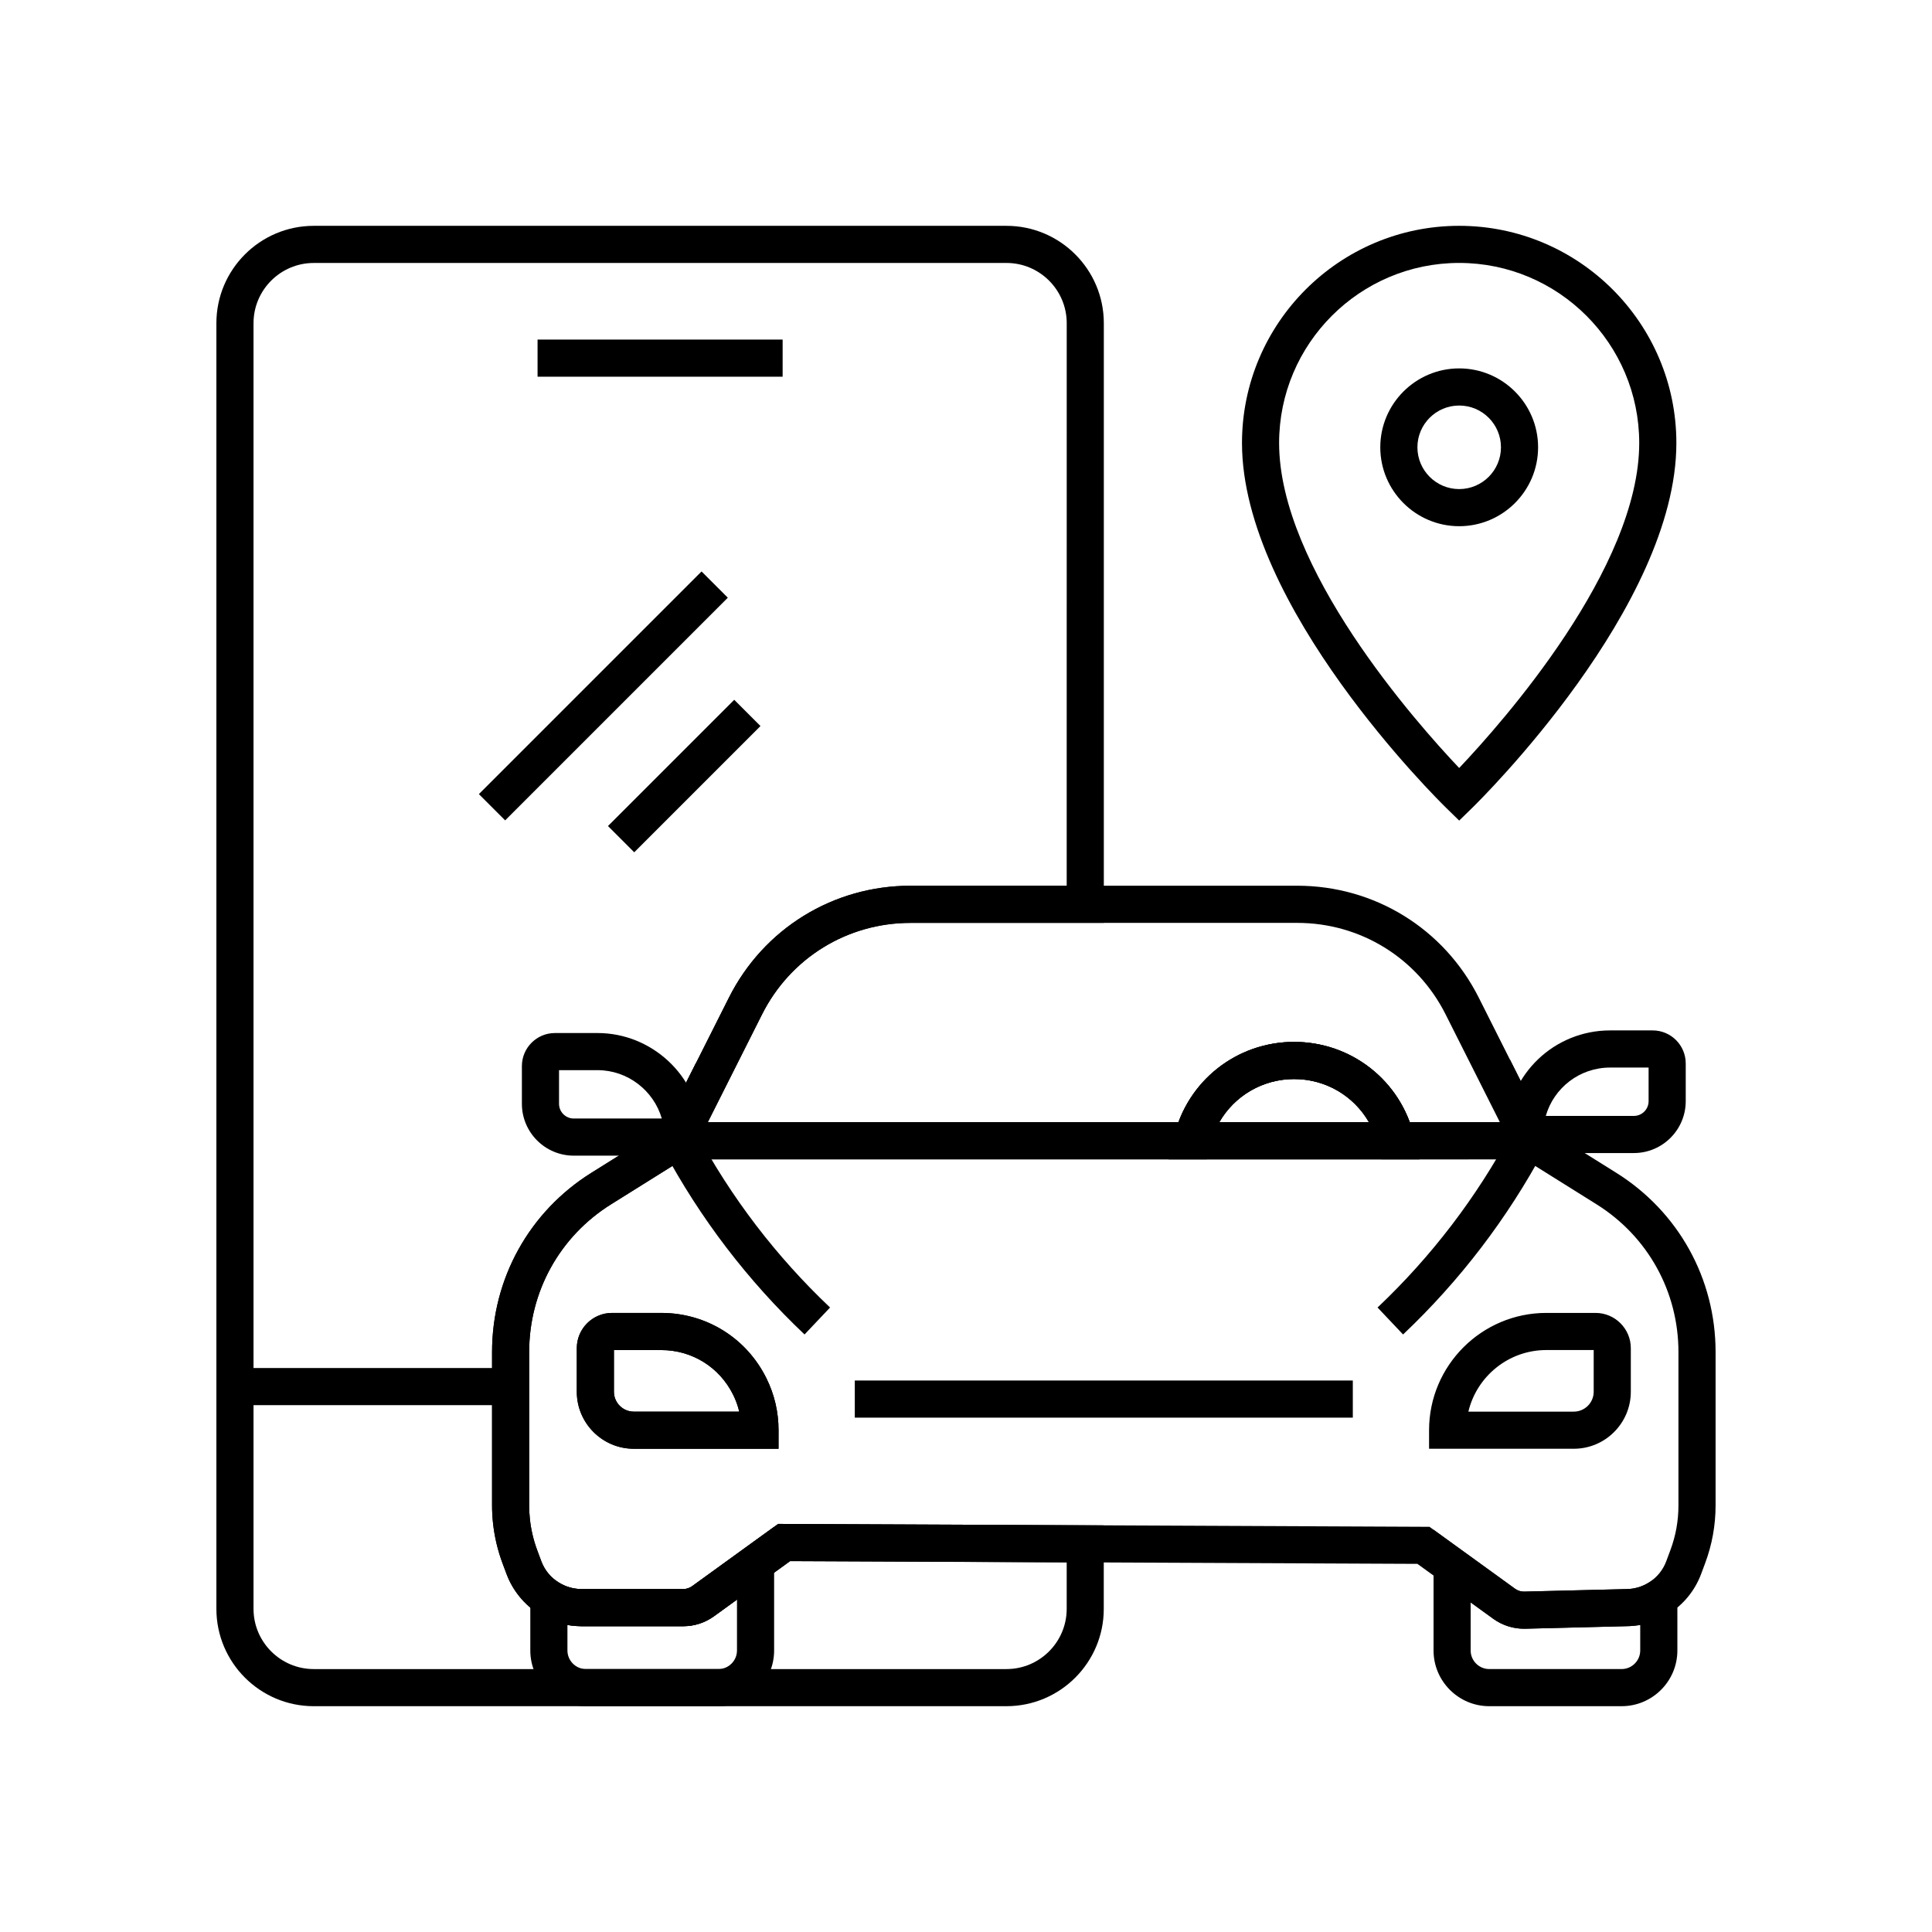
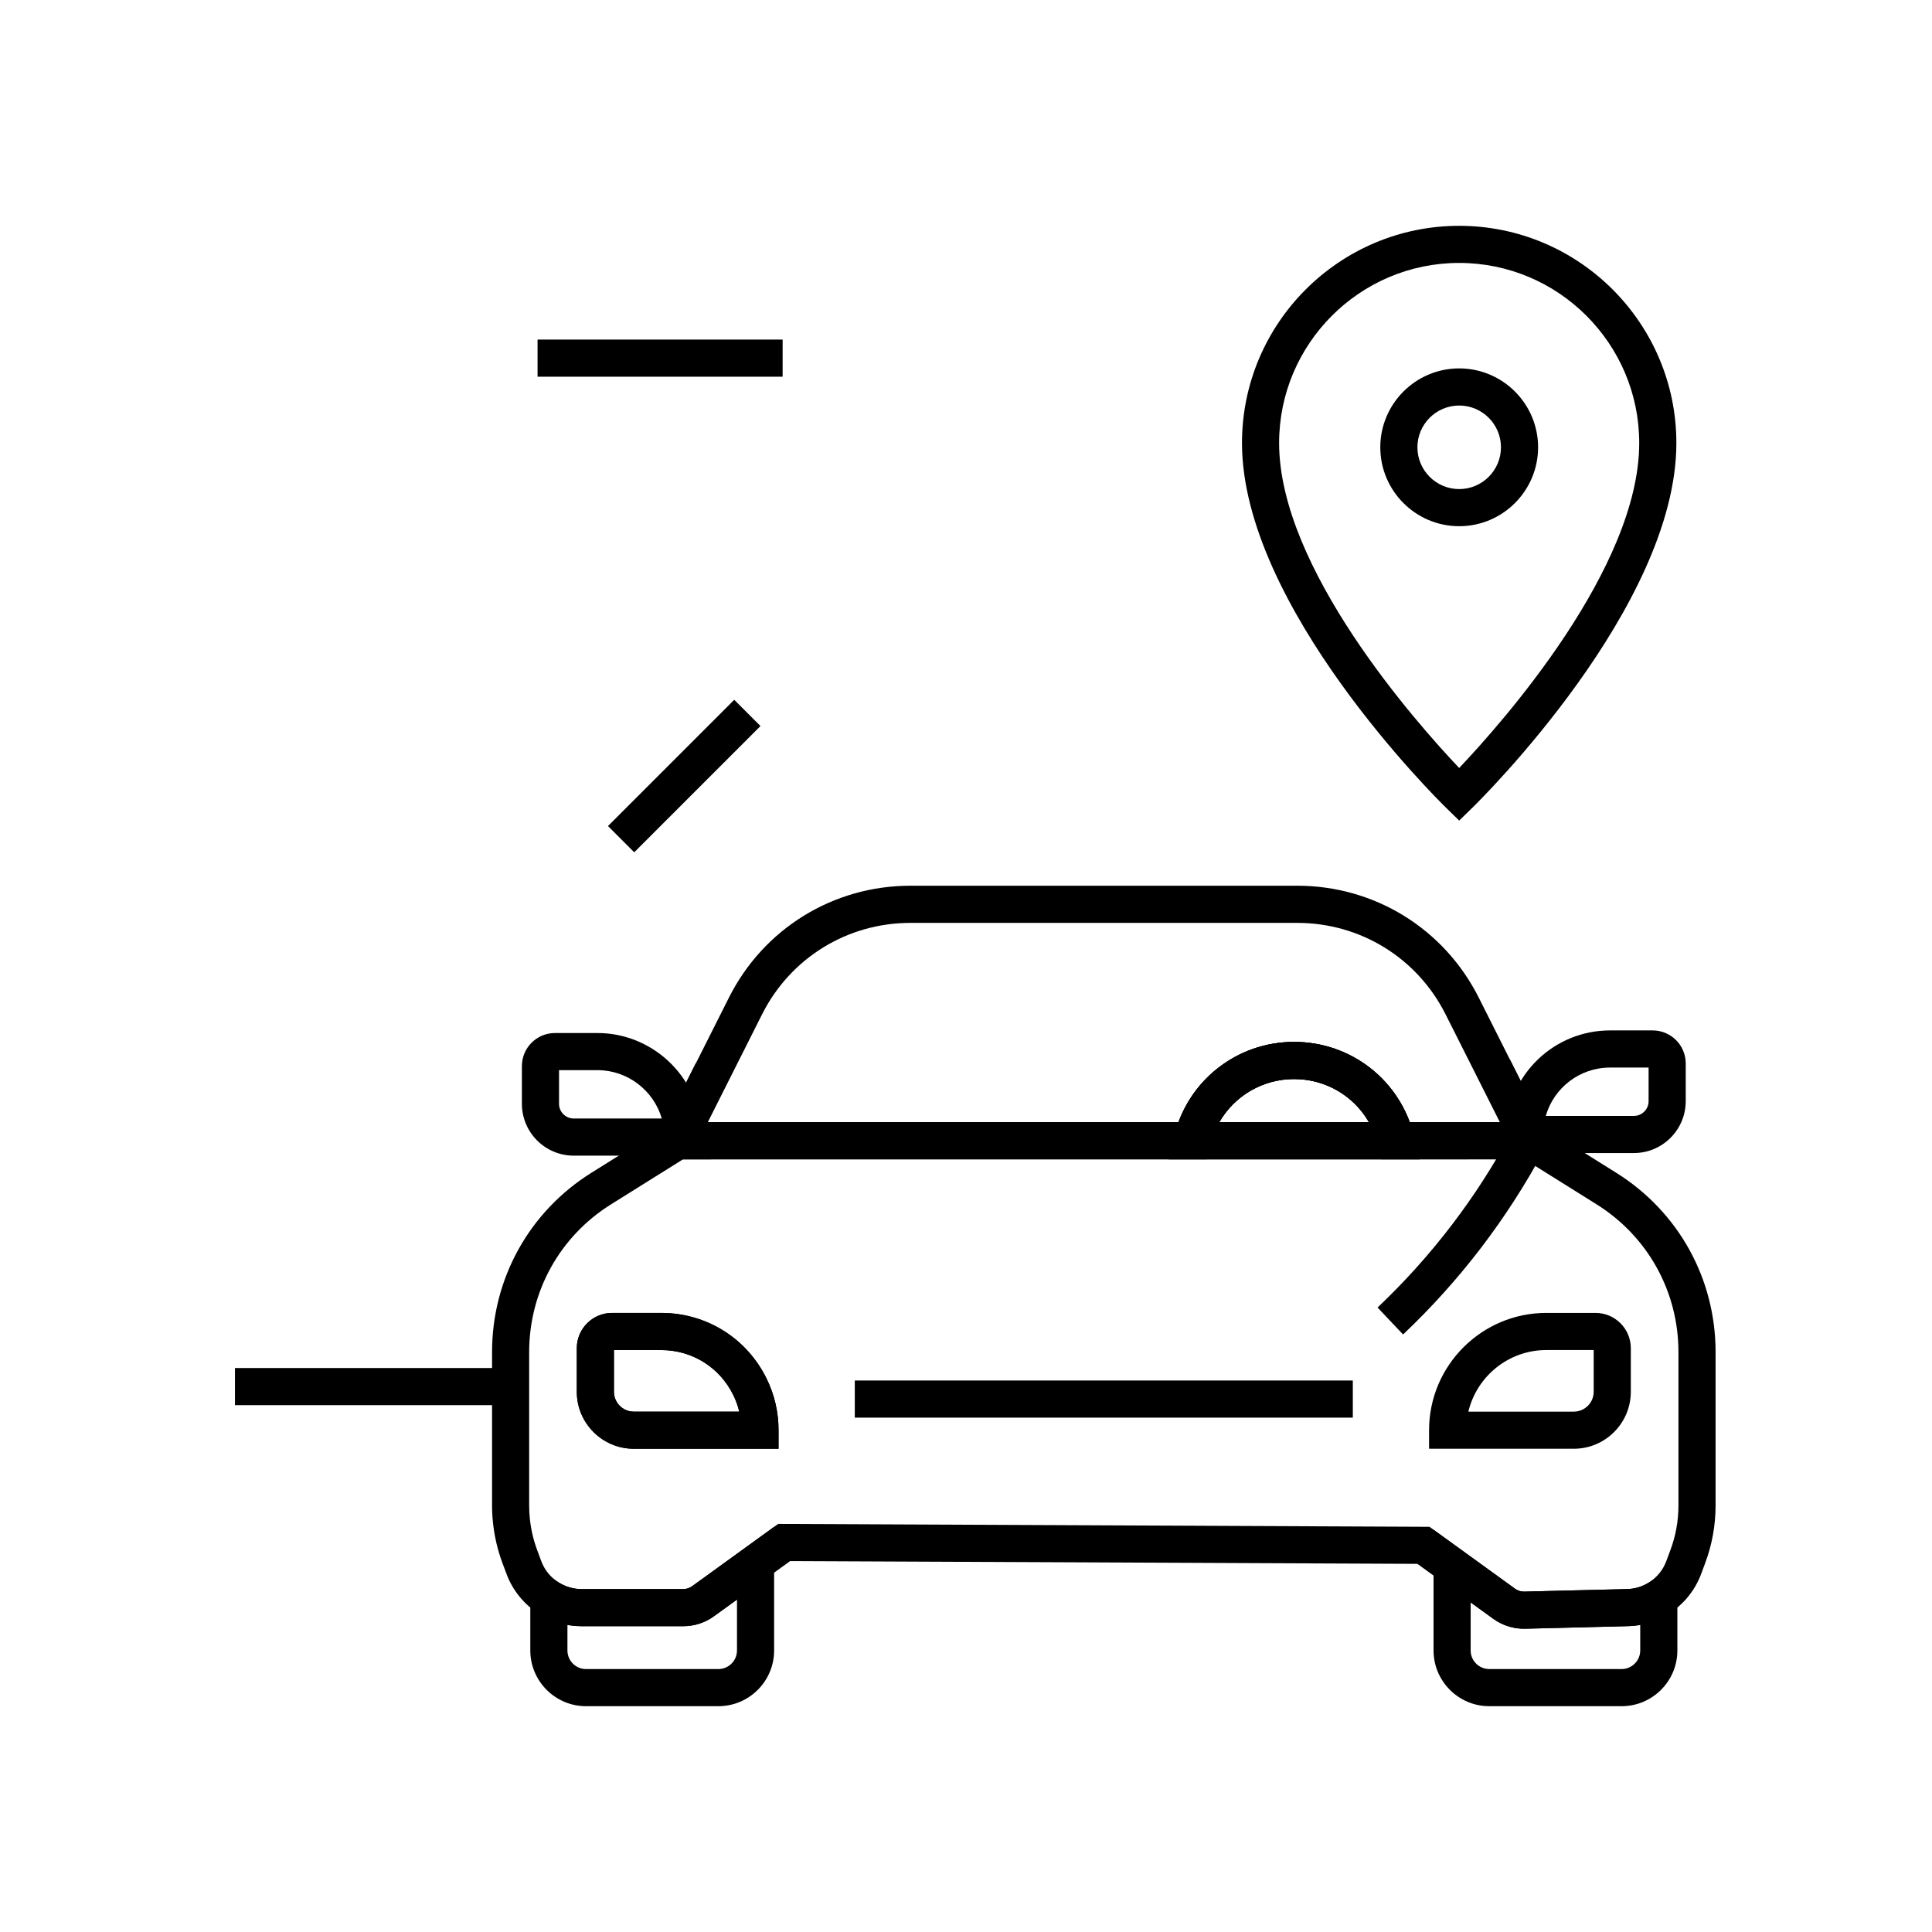
<svg xmlns="http://www.w3.org/2000/svg" fill="#000000" width="800px" height="800px" version="1.1" viewBox="144 144 512 512">
  <g>
    <path d="m332.5 451.23h-16.867l8.082-16.168 4.477 8.441c0.078 0.152 0.148 0.281 0.215 0.41z" />
    <path d="m329.92 450.26h-13.809l12.344-24.625 1.387 17.609c0.055 0.664 0.078 1.371 0.078 2.098z" />
    <path d="m520.2 451.23h-66.504l1.457-6.066c3.539-14.746 16.613-25.047 31.797-25.047 15.188 0 28.266 10.301 31.797 25.047zm-53.074-9.84h39.652c-3.984-6.953-11.445-11.434-19.824-11.434-8.383 0-15.84 4.481-19.828 11.434z" />
    <path d="m556.6 449.57h-13.477v-4.922c0-0.457 0.016-0.914 0.035-1.363l1-18.484z" />
    <path d="m557.46 451.23h-16.922l4.102-7.324c0.062-0.113 0.121-0.227 0.184-0.344l4.41-8.605z" />
    <path d="m370.53 509.85h131.98v9.84h-131.98z" />
    <path d="m334.38 596.16h-35.074c-8.145 0-14.77-6.629-14.77-14.77v-22.781l7.547 4.766c1.805 1.141 3.898 1.742 6.047 1.742h26.945c0.852 0 1.672-0.266 2.363-0.766l21.711-15.719v32.754c0 8.145-6.625 14.773-14.77 14.773zm-40.004-21.531v6.762c0 2.723 2.215 4.93 4.93 4.93h35.074c2.715 0 4.93-2.215 4.93-4.93v-13.477l-6.106 4.418c-2.387 1.723-5.195 2.633-8.129 2.633h-26.945c-1.266 0-2.523-0.113-3.754-0.336z" />
    <path d="m573.75 596.16h-35.074c-8.148 0-14.773-6.629-14.773-14.77v-31.996l21.613 15.645c0.703 0.512 1.578 0.777 2.445 0.754l26.961-0.668c2.156 0 4.246-0.605 6.051-1.742l7.547-4.766v22.781c0 8.133-6.629 14.762-14.77 14.762zm-40.012-27.5v12.727c0 2.723 2.215 4.93 4.934 4.93h35.074c2.715 0 4.93-2.215 4.93-4.93v-6.762c-1.211 0.215-2.449 0.328-3.695 0.336l-26.766 0.668c-2.996 0.078-6.023-0.848-8.473-2.621z" />
    <path d="m515.83 497.65-6.766-7.144c14.289-13.523 26.238-29.176 35.527-46.52l8.676 4.644c-9.789 18.273-22.383 34.766-37.438 49.02z" />
    <path d="m553.52 448.17-8.625-4.734c0.07-0.121 0.133-0.246 0.203-0.367l4.363 2.273 4.324 2.352c-0.094 0.156-0.184 0.316-0.266 0.477z" />
-     <path d="m357.21 497.65c-15.051-14.254-27.645-30.746-37.438-49.02l8.676-4.644c9.289 17.344 21.246 32.992 35.527 46.52z" />
    <path d="m319.5 448.12-0.25-0.469 8.688-4.625 0.254 0.477z" />
    <path d="m576.99 449.57h-33.871v-4.922c0-0.457 0.016-0.914 0.035-1.363 0.699-14.688 12.797-26.215 27.543-26.215h11.285c4.828 0 8.754 3.93 8.754 8.758v9.992c0 7.586-6.164 13.75-13.746 13.75zm-23.34-9.84h23.34c2.156 0 3.906-1.75 3.906-3.906v-8.91h-10.199c-8.074 0-14.918 5.379-17.047 12.816z" />
    <path d="m329.92 450.26h-33.871c-7.578 0-13.742-6.164-13.742-13.746v-9.996c0-4.828 3.926-8.754 8.754-8.754h11.285c14.352 0 26.43 11.203 27.492 25.504 0.051 0.645 0.078 1.348 0.078 2.07zm-37.77-22.656v8.91c0 2.156 1.75 3.906 3.902 3.906h23.332c-2.156-7.426-9.047-12.816-17.031-12.816z" />
    <path d="m520.2 451.23h-66.504l1.457-6.066c3.539-14.746 16.613-25.047 31.797-25.047 15.188 0 28.266 10.301 31.797 25.047zm-53.074-9.84h39.652c-3.984-6.953-11.445-11.434-19.824-11.434-8.383 0-15.84 4.481-19.828 11.434z" />
    <path d="m551.82 451.23h-41.73l-0.906-3.773c-2.465-10.301-11.605-17.5-22.223-17.5-10.617 0-19.758 7.199-22.234 17.5l-0.906 3.773h-142.59l-1.406-2.519c-0.109-0.191-0.211-0.383-0.309-0.574l-1.199-2.262 1.617-3.219v-0.012l17.234-34.254c9.199-18.297 27.637-29.664 48.113-29.664h102.5c20.477 0 38.906 11.367 48.109 29.664l18.832 37.43-1.137 2.219c-0.117 0.227-0.23 0.449-0.359 0.668zm-34.211-9.84h23.871l-14.383-28.574c-7.519-14.957-22.586-24.242-39.32-24.242h-102.5c-16.738 0-31.805 9.289-39.324 24.242l-14.375 28.574h124.73c4.703-12.699 16.801-21.273 30.656-21.273 13.859 0 25.949 8.57 30.648 21.273z" />
    <path d="m547.84 575.63c-2.883 0-5.75-0.926-8.098-2.629l-20.117-14.562-166.23-0.738-20.191 14.617c-2.387 1.723-5.195 2.633-8.129 2.633h-26.945c-4.016 0-7.922-1.125-11.301-3.266-3.898-2.445-6.945-6.18-8.57-10.508l-1.074-2.867c-1.289-3.438-2.144-7.051-2.535-10.73-0.164-1.52-0.25-3.078-0.25-4.629v-40.648c0-19.438 9.84-37.199 26.32-47.504l21.457-13.418h228.69l21.453 13.418c16.488 10.309 26.328 28.062 26.328 47.504v40.648c0 5.273-0.941 10.445-2.789 15.371l-1.062 2.848c-1.617 4.324-4.664 8.059-8.582 10.523-3.356 2.121-7.238 3.246-11.23 3.262l-26.766 0.668c-0.121 0.004-0.25 0.008-0.375 0.008zm-197.62-27.777 172.61 0.766 22.68 16.418c0.703 0.512 1.578 0.777 2.445 0.754l26.961-0.668c2.156 0 4.246-0.605 6.051-1.742 2.141-1.344 3.731-3.297 4.609-5.644l1.066-2.856c1.438-3.824 2.164-7.828 2.164-11.918v-40.648c0-16.023-8.113-30.66-21.703-39.16l-19.059-11.922-223.05 0.008-19.066 11.922c-13.59 8.492-21.695 23.133-21.695 39.16v40.648c0 1.195 0.062 2.402 0.191 3.582 0.305 2.863 0.965 5.656 1.965 8.324l1.066 2.863c0.879 2.348 2.477 4.301 4.602 5.633 1.816 1.145 3.906 1.75 6.055 1.75h26.945c0.852 0 1.672-0.266 2.363-0.766zm210.85-19.918h-38.352v-4.922c0-17.137 13.941-31.078 31.078-31.078h13.039c5.156 0 9.348 4.191 9.348 9.348v11.543c0 8.332-6.777 15.109-15.113 15.109zm-27.934-9.84h27.938c2.906 0 5.273-2.363 5.273-5.269v-11.051h-12.547c-10.02 0-18.441 6.973-20.664 16.32zm-182.82 9.84h-38.352c-8.328 0-15.109-6.781-15.109-15.109v-11.543c0-5.156 4.191-9.348 9.344-9.348h13.039c11.922 0 22.609 6.648 27.883 17.344 2.121 4.301 3.199 8.922 3.199 13.738zm-43.621-26.16v11.051c0 2.906 2.363 5.269 5.269 5.269h27.941c-0.363-1.535-0.898-3.027-1.613-4.461-3.606-7.316-10.906-11.855-19.055-11.855z" />
    <path d="m530.7 361.46-3.438-3.356c-2.211-2.16-54.121-53.371-54.121-96.699 0-31.738 25.82-57.559 57.555-57.559 31.738 0 57.559 25.82 57.559 57.559 0 43.363-51.906 94.543-54.117 96.703zm-0.008-147.78c-26.309 0-47.715 21.406-47.715 47.719 0 33.145 36.246 74.016 47.719 86.129 11.477-12.102 47.715-52.953 47.715-86.129 0-26.312-21.406-47.719-47.719-47.719z" />
-     <path d="m410.72 596.16h-183.57c-14.23 0-25.805-11.57-25.805-25.801v-340.71c0-14.23 11.578-25.801 25.805-25.801h183.57c14.23 0 25.805 11.57 25.805 25.801v158.93h-51.25c-16.738 0-31.805 9.289-39.324 24.242l-16.035 31.867c0.004 0.215 0.004 0.434 0.004 0.656v1.285l2.574 4.609h-7.5l-19.066 11.922c-13.59 8.492-21.695 23.133-21.695 39.16v40.648c0 1.195 0.062 2.402 0.191 3.582 0.305 2.863 0.965 5.656 1.965 8.324l1.066 2.863c0.879 2.348 2.477 4.301 4.602 5.633 1.816 1.145 3.906 1.75 6.055 1.75h26.945c0.852 0 1.672-0.266 2.363-0.766l22.793-16.5 86.297 0.383v22.121c0.016 14.227-11.559 25.801-25.789 25.801zm-183.57-382.47c-8.801 0-15.965 7.16-15.965 15.961v340.71c0 8.801 7.164 15.961 15.965 15.961h183.57c8.801 0 15.965-7.16 15.965-15.961v-12.32l-73.289-0.324-20.191 14.617c-2.387 1.723-5.195 2.633-8.129 2.633h-26.945c-4.016 0-7.922-1.125-11.301-3.266-3.898-2.445-6.945-6.18-8.57-10.508l-1.074-2.867c-1.289-3.438-2.144-7.051-2.535-10.73-0.164-1.52-0.25-3.078-0.25-4.629v-40.648c0-19.438 9.84-37.199 26.32-47.504l19.098-11.941 0.109-0.207v-0.012l17.234-34.254c9.199-18.297 27.637-29.664 48.113-29.664h41.41l0.008-149.09c0-8.801-7.164-15.961-15.965-15.961z" />
    <path d="m350.32 527.94h-38.352c-8.328 0-15.109-6.781-15.109-15.109v-11.543c0-5.156 4.191-9.348 9.344-9.348h13.039c11.922 0 22.609 6.648 27.883 17.344 2.121 4.301 3.199 8.922 3.199 13.738zm-43.621-26.16v11.051c0 2.906 2.363 5.269 5.269 5.269h27.941c-0.363-1.535-0.898-3.027-1.613-4.461-3.606-7.316-10.906-11.855-19.055-11.855z" />
    <path d="m206.27 506.54h73.051v9.84h-73.051z" />
    <path d="m286.46 233.99h64.945v9.84h-64.945z" />
    <path d="m530.7 283.45c-11.527 0-20.91-9.383-20.91-20.91s9.383-20.91 20.91-20.91c11.527 0 20.91 9.383 20.91 20.91s-9.383 20.91-20.91 20.91zm0-31.98c-6.106 0-11.07 4.965-11.07 11.07 0 6.106 4.965 11.07 11.07 11.07 6.106 0 11.07-4.965 11.07-11.07 0-6.109-4.965-11.07-11.07-11.07z" />
-     <path d="m270.91 354.45 59.008-59.008 6.957 6.957-59.008 59.008z" />
    <path d="m305.12 362.91 33.457-33.457 6.957 6.957-33.457 33.457z" />
  </g>
</svg>